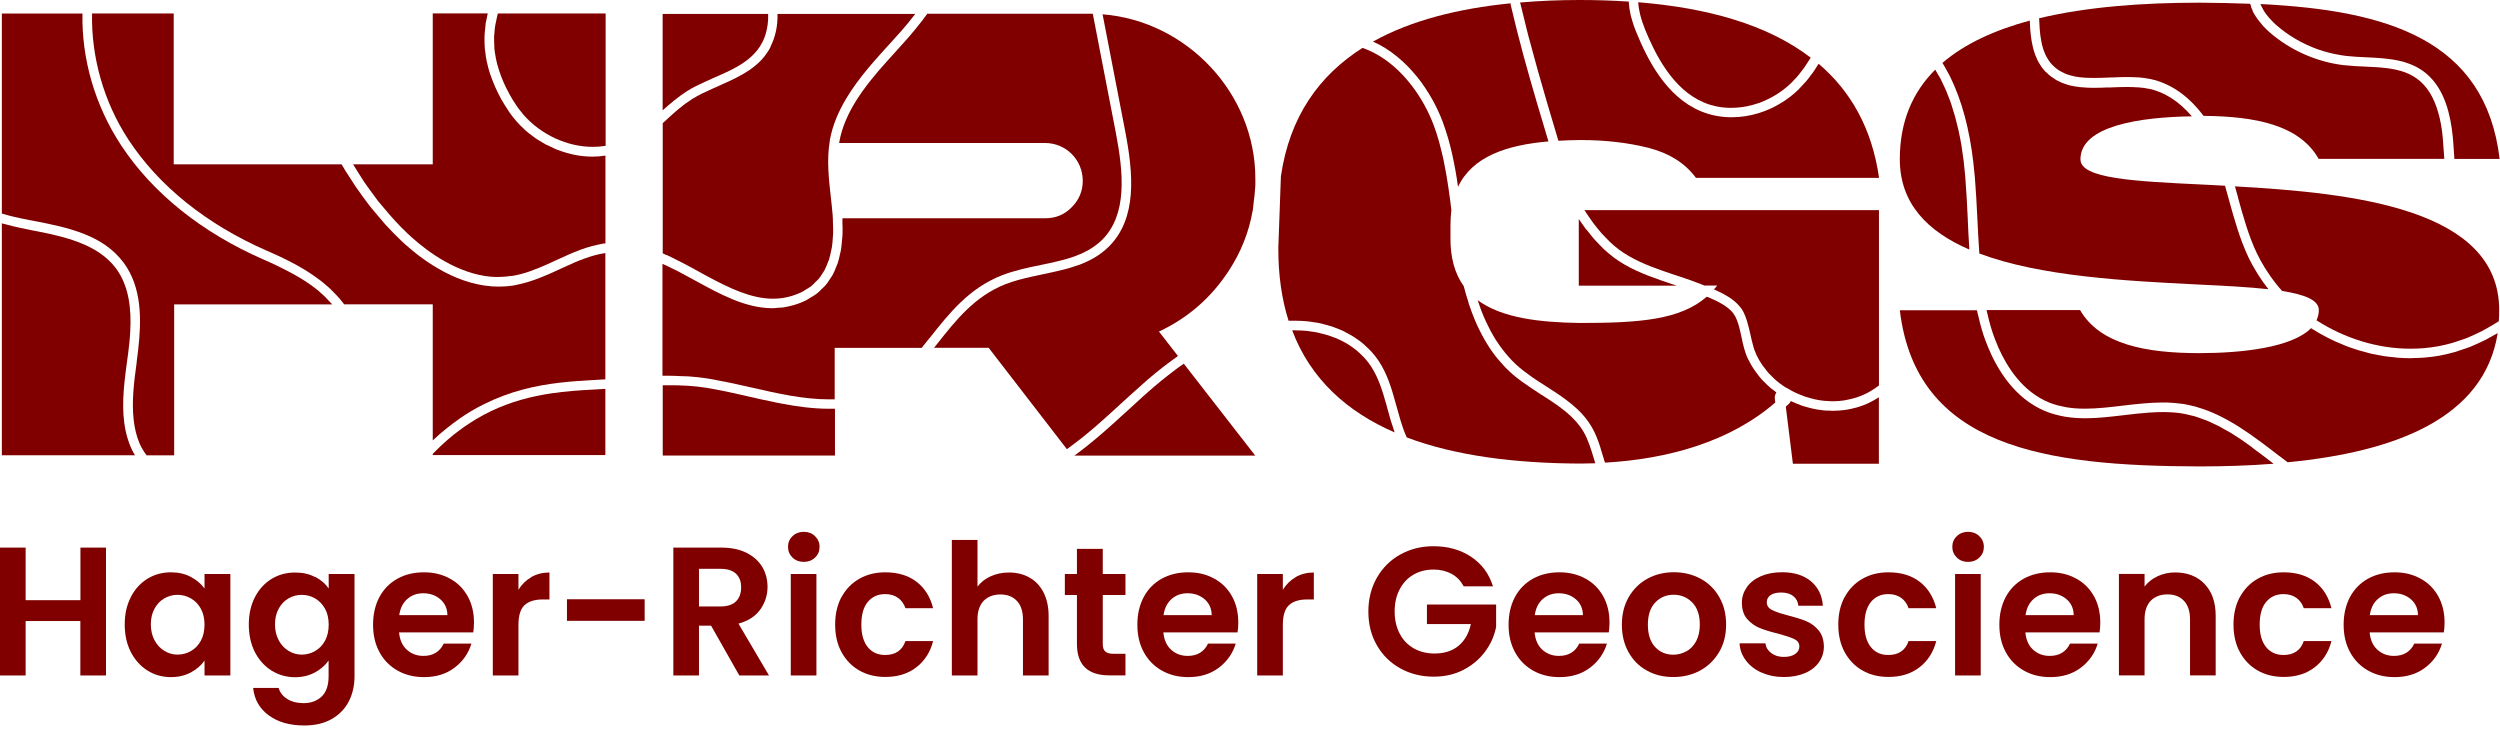
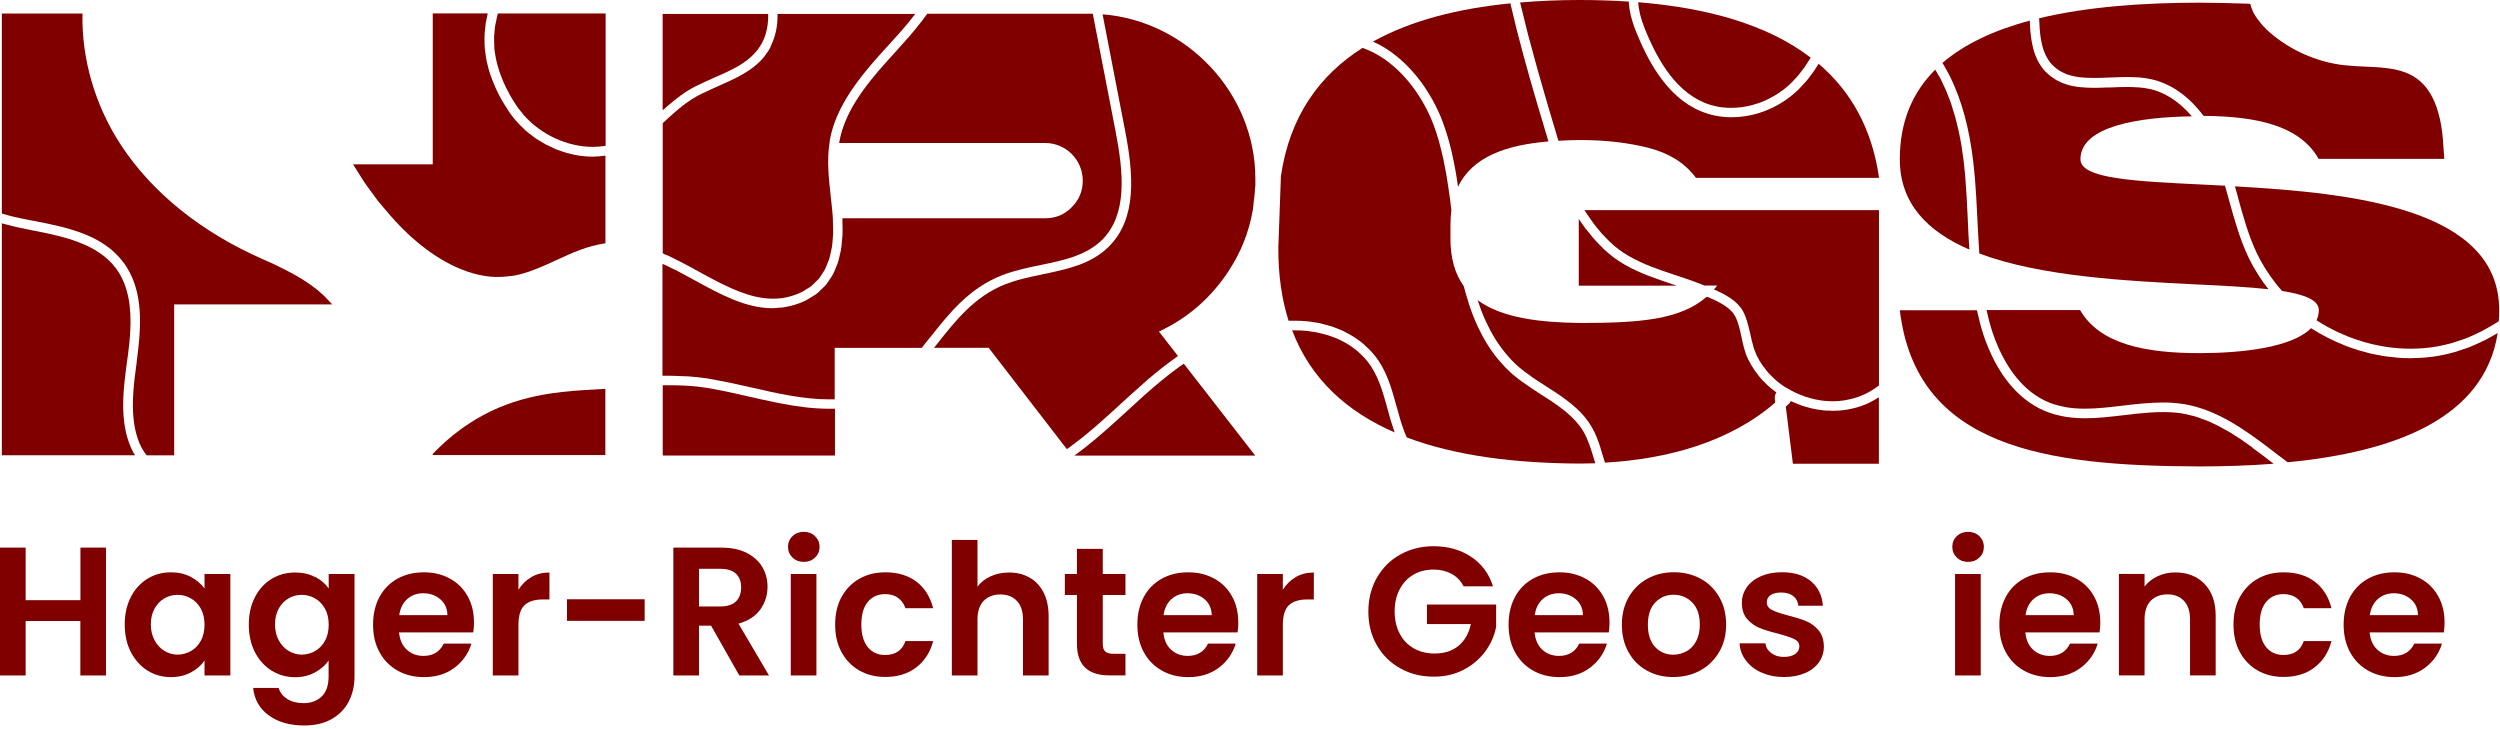
<svg xmlns="http://www.w3.org/2000/svg" width="271" height="79" viewBox="0 0 271 79" fill="none">
  <g clip-path="url(#clip0_732_23940)">
    <path d="M11.49 59.36V73.22H8.71V67.32H2.78V73.22H0V59.36H2.78V65.06H8.72V59.36H11.5H11.49Z" fill="#800000" />
    <path d="M14.18 64.72C14.62 63.86 15.23 63.2 15.99 62.73C16.75 62.27 17.6 62.04 18.54 62.04C19.36 62.04 20.08 62.21 20.69 62.54C21.31 62.87 21.8 63.29 22.17 63.79V62.22H24.97V73.22H22.17V71.61C21.81 72.13 21.32 72.55 20.69 72.89C20.06 73.23 19.34 73.4 18.52 73.4C17.59 73.4 16.75 73.16 15.99 72.69C15.23 72.21 14.63 71.54 14.18 70.68C13.74 69.81 13.52 68.82 13.52 67.69C13.52 66.56 13.74 65.59 14.18 64.73V64.72ZM21.77 65.98C21.5 65.5 21.15 65.13 20.7 64.87C20.25 64.61 19.77 64.48 19.25 64.48C18.73 64.48 18.26 64.61 17.82 64.86C17.38 65.11 17.03 65.48 16.76 65.96C16.49 66.44 16.35 67.02 16.35 67.68C16.35 68.34 16.49 68.92 16.76 69.42C17.03 69.92 17.39 70.3 17.83 70.56C18.27 70.83 18.75 70.96 19.25 70.96C19.75 70.96 20.25 70.83 20.7 70.57C21.15 70.31 21.51 69.94 21.77 69.46C22.03 68.98 22.17 68.4 22.17 67.72C22.17 67.04 22.04 66.47 21.77 65.98Z" fill="#800000" />
    <path d="M34.16 62.531C34.78 62.85 35.27 63.27 35.63 63.791V62.221H38.43V73.3C38.43 74.32 38.22 75.231 37.81 76.031C37.4 76.831 36.78 77.471 35.96 77.941C35.14 78.41 34.15 78.641 32.98 78.641C31.42 78.641 30.14 78.281 29.14 77.55C28.14 76.82 27.57 75.831 27.44 74.57H30.2C30.35 75.07 30.66 75.471 31.14 75.77C31.62 76.07 32.21 76.221 32.9 76.221C33.71 76.221 34.36 75.981 34.87 75.501C35.37 75.02 35.62 74.29 35.62 73.311V71.6C35.26 72.121 34.77 72.55 34.14 72.891C33.51 73.231 32.79 73.41 31.99 73.41C31.06 73.41 30.22 73.171 29.45 72.701C28.68 72.221 28.08 71.55 27.63 70.691C27.19 69.82 26.97 68.831 26.97 67.701C26.97 66.57 27.19 65.6 27.63 64.74C28.07 63.88 28.68 63.221 29.44 62.751C30.2 62.291 31.05 62.06 31.99 62.06C32.81 62.06 33.53 62.221 34.15 62.55L34.16 62.531ZM35.23 65.981C34.96 65.501 34.61 65.13 34.16 64.871C33.71 64.611 33.23 64.481 32.71 64.481C32.19 64.481 31.72 64.611 31.28 64.861C30.84 65.111 30.49 65.481 30.22 65.96C29.95 66.441 29.81 67.02 29.81 67.68C29.81 68.341 29.95 68.921 30.22 69.421C30.49 69.921 30.85 70.3 31.29 70.561C31.73 70.831 32.21 70.96 32.71 70.96C33.21 70.96 33.71 70.831 34.16 70.57C34.61 70.311 34.97 69.941 35.23 69.46C35.49 68.981 35.63 68.4 35.63 67.721C35.63 67.04 35.5 66.471 35.23 65.981Z" fill="#800000" />
    <path d="M51.3 68.55H43.26C43.33 69.34 43.6 69.97 44.09 70.42C44.58 70.87 45.18 71.1 45.9 71.1C46.93 71.1 47.67 70.66 48.1 69.77H51.1C50.78 70.83 50.17 71.7 49.27 72.38C48.37 73.06 47.27 73.4 45.96 73.4C44.9 73.4 43.95 73.17 43.11 72.7C42.27 72.23 41.61 71.57 41.14 70.7C40.67 69.84 40.44 68.85 40.44 67.72C40.44 66.59 40.67 65.58 41.13 64.72C41.59 63.86 42.24 63.2 43.08 62.73C43.91 62.27 44.87 62.04 45.96 62.04C47.05 62.04 47.94 62.27 48.77 62.72C49.6 63.17 50.24 63.81 50.7 64.64C51.16 65.47 51.38 66.42 51.38 67.49C51.38 67.89 51.35 68.24 51.3 68.56V68.55ZM48.5 66.68C48.49 65.97 48.23 65.39 47.73 64.96C47.23 64.53 46.61 64.31 45.88 64.31C45.19 64.31 44.61 64.52 44.14 64.94C43.67 65.36 43.38 65.94 43.28 66.68H48.5Z" fill="#800000" />
    <path d="M57.58 62.56C58.16 62.23 58.81 62.06 59.56 62.06V64.981H58.83C57.96 64.981 57.3 65.191 56.86 65.6C56.42 66.01 56.2 66.731 56.2 67.74V73.221H53.42V62.221H56.2V63.931C56.56 63.35 57.02 62.891 57.6 62.56H57.58Z" fill="#800000" />
    <path d="M69.88 64.96V67.3H61.46V64.96H69.88Z" fill="#800000" />
    <path d="M80.14 73.22L77.08 67.82H75.77V73.22H72.99V59.36H78.19C79.26 59.36 80.18 59.55 80.93 59.93C81.68 60.31 82.25 60.82 82.63 61.46C83.01 62.1 83.2 62.82 83.2 63.61C83.2 64.52 82.93 65.35 82.41 66.08C81.88 66.81 81.09 67.32 80.05 67.6L83.36 73.22H80.14ZM75.77 65.74H78.09C78.84 65.74 79.41 65.56 79.78 65.19C80.15 64.83 80.34 64.32 80.34 63.67C80.34 63.02 80.15 62.54 79.78 62.19C79.41 61.84 78.85 61.66 78.09 61.66H75.77V65.73V65.74Z" fill="#800000" />
    <path d="M85.91 60.44C85.59 60.13 85.42 59.74 85.42 59.28C85.42 58.82 85.58 58.43 85.91 58.12C86.23 57.81 86.64 57.65 87.13 57.65C87.62 57.65 88.03 57.81 88.35 58.12C88.67 58.43 88.84 58.82 88.84 59.28C88.84 59.74 88.68 60.13 88.35 60.44C88.03 60.75 87.62 60.91 87.13 60.91C86.64 60.91 86.23 60.75 85.91 60.44ZM88.5 62.22V73.22H85.72V62.22H88.5Z" fill="#800000" />
    <path d="M91.22 64.73C91.68 63.88 92.32 63.21 93.15 62.74C93.97 62.27 94.91 62.04 95.97 62.04C97.33 62.04 98.46 62.38 99.35 63.06C100.24 63.74 100.84 64.7 101.15 65.93H98.15C97.99 65.45 97.72 65.08 97.35 64.81C96.97 64.54 96.51 64.4 95.95 64.4C95.16 64.4 94.53 64.69 94.06 65.26C93.59 65.83 93.37 66.65 93.37 67.71C93.37 68.77 93.6 69.57 94.06 70.14C94.52 70.71 95.15 71 95.95 71C97.07 71 97.81 70.5 98.15 69.49H101.15C100.85 70.68 100.24 71.63 99.34 72.33C98.44 73.03 97.32 73.38 95.97 73.38C94.91 73.38 93.97 73.15 93.15 72.68C92.33 72.21 91.69 71.55 91.22 70.69C90.76 69.84 90.53 68.84 90.53 67.7C90.53 66.56 90.76 65.57 91.22 64.71V64.73Z" fill="#800000" />
    <path d="M111.6 62.61C112.25 62.97 112.75 63.51 113.12 64.22C113.48 64.93 113.67 65.78 113.67 66.77V73.22H110.89V67.15C110.89 66.28 110.67 65.6 110.23 65.14C109.79 64.67 109.2 64.44 108.44 64.44C107.68 64.44 107.07 64.68 106.62 65.14C106.18 65.61 105.96 66.28 105.96 67.15V73.22H103.18V58.53H105.96V63.59C106.32 63.11 106.79 62.74 107.39 62.47C107.99 62.2 108.65 62.06 109.38 62.06C110.21 62.06 110.95 62.24 111.6 62.61Z" fill="#800000" />
    <path d="M119.54 64.5V69.82C119.54 70.19 119.63 70.46 119.81 70.62C119.99 70.79 120.29 70.87 120.71 70.87H122V73.21H120.25C117.91 73.21 116.74 72.07 116.74 69.8V64.5H115.43V62.22H116.74V59.5H119.54V62.22H122V64.5H119.54Z" fill="#800000" />
    <path d="M134.15 68.55H126.11C126.18 69.34 126.45 69.97 126.94 70.42C127.43 70.87 128.03 71.1 128.75 71.1C129.78 71.1 130.52 70.66 130.95 69.77H133.95C133.63 70.83 133.02 71.7 132.12 72.38C131.22 73.06 130.12 73.4 128.81 73.4C127.75 73.4 126.8 73.17 125.96 72.7C125.12 72.23 124.46 71.57 123.99 70.7C123.52 69.84 123.29 68.85 123.29 67.72C123.29 66.59 123.52 65.58 123.98 64.72C124.44 63.86 125.09 63.2 125.93 62.73C126.76 62.27 127.72 62.04 128.81 62.04C129.9 62.04 130.79 62.27 131.62 62.72C132.45 63.17 133.09 63.81 133.55 64.64C134.01 65.47 134.23 66.42 134.23 67.49C134.23 67.89 134.2 68.24 134.15 68.56V68.55ZM131.35 66.68C131.34 65.97 131.08 65.39 130.58 64.96C130.08 64.53 129.46 64.31 128.73 64.31C128.04 64.31 127.46 64.52 126.99 64.94C126.52 65.36 126.23 65.94 126.13 66.68H131.35Z" fill="#800000" />
    <path d="M140.44 62.56C141.02 62.23 141.67 62.06 142.42 62.06V64.981H141.69C140.82 64.981 140.16 65.191 139.72 65.6C139.28 66.01 139.06 66.731 139.06 67.74V73.221H136.28V62.221H139.06V63.931C139.42 63.35 139.88 62.891 140.46 62.56H140.44Z" fill="#800000" />
    <path d="M158.65 63.53C158.33 62.95 157.9 62.5 157.34 62.2C156.78 61.9 156.14 61.74 155.39 61.74C154.57 61.74 153.84 61.93 153.21 62.3C152.57 62.67 152.08 63.2 151.72 63.89C151.36 64.58 151.18 65.37 151.18 66.27C151.18 67.17 151.36 68 151.73 68.69C152.09 69.38 152.6 69.91 153.25 70.28C153.9 70.65 154.65 70.84 155.51 70.84C156.57 70.84 157.44 70.56 158.11 70C158.78 69.44 159.23 68.65 159.44 67.65H154.68V65.53H162.18V67.95C161.99 68.92 161.6 69.81 160.99 70.63C160.38 71.45 159.6 72.11 158.64 72.61C157.68 73.11 156.61 73.35 155.41 73.35C154.07 73.35 152.87 73.05 151.79 72.45C150.71 71.85 149.86 71.01 149.25 69.94C148.63 68.87 148.33 67.65 148.33 66.29C148.33 64.93 148.64 63.71 149.25 62.63C149.87 61.55 150.71 60.71 151.79 60.11C152.87 59.51 154.07 59.21 155.39 59.21C156.95 59.21 158.31 59.59 159.46 60.35C160.61 61.11 161.41 62.18 161.84 63.56H158.64L158.65 63.53Z" fill="#800000" />
    <path d="M174.39 68.55H166.35C166.42 69.34 166.69 69.97 167.18 70.42C167.67 70.87 168.27 71.1 168.99 71.1C170.02 71.1 170.76 70.66 171.19 69.77H174.19C173.87 70.83 173.26 71.7 172.36 72.38C171.46 73.06 170.36 73.4 169.05 73.4C167.99 73.4 167.04 73.17 166.2 72.7C165.36 72.23 164.7 71.57 164.23 70.7C163.76 69.84 163.53 68.85 163.53 67.72C163.53 66.59 163.76 65.58 164.22 64.72C164.68 63.86 165.33 63.2 166.17 62.73C167 62.27 167.96 62.04 169.05 62.04C170.14 62.04 171.03 62.27 171.86 62.72C172.69 63.17 173.33 63.81 173.79 64.64C174.25 65.47 174.47 66.42 174.47 67.49C174.47 67.89 174.44 68.24 174.39 68.56V68.55ZM171.59 66.68C171.58 65.97 171.32 65.39 170.82 64.96C170.32 64.53 169.7 64.31 168.97 64.31C168.28 64.31 167.7 64.52 167.23 64.94C166.76 65.36 166.47 65.94 166.37 66.68H171.59Z" fill="#800000" />
    <path d="M178.52 72.69C177.67 72.22 177.01 71.56 176.53 70.69C176.05 69.83 175.81 68.84 175.81 67.71C175.81 66.58 176.06 65.59 176.55 64.73C177.05 63.87 177.72 63.2 178.58 62.73C179.44 62.26 180.4 62.03 181.46 62.03C182.52 62.03 183.48 62.27 184.34 62.73C185.2 63.2 185.88 63.86 186.37 64.73C186.87 65.59 187.11 66.58 187.11 67.71C187.11 68.84 186.86 69.83 186.35 70.69C185.84 71.55 185.15 72.22 184.29 72.69C183.42 73.16 182.45 73.39 181.38 73.39C180.31 73.39 179.37 73.16 178.52 72.69ZM182.8 70.61C183.24 70.37 183.6 70 183.86 69.51C184.12 69.02 184.26 68.42 184.26 67.72C184.26 66.67 183.99 65.87 183.44 65.31C182.89 64.75 182.22 64.47 181.42 64.47C180.62 64.47 179.96 64.75 179.43 65.31C178.89 65.87 178.63 66.68 178.63 67.72C178.63 68.76 178.89 69.57 179.41 70.13C179.93 70.69 180.59 70.97 181.38 70.97C181.88 70.97 182.36 70.85 182.8 70.6V70.61Z" fill="#800000" />
    <path d="M190.95 72.91C190.24 72.59 189.67 72.15 189.25 71.59C188.83 71.03 188.6 70.42 188.57 69.74H191.37C191.42 70.16 191.63 70.51 192 70.79C192.36 71.07 192.82 71.21 193.36 71.21C193.9 71.21 194.3 71.1 194.6 70.89C194.9 70.68 195.05 70.41 195.05 70.08C195.05 69.72 194.87 69.45 194.5 69.28C194.14 69.1 193.56 68.91 192.76 68.69C191.94 68.49 191.27 68.29 190.74 68.07C190.22 67.86 189.77 67.53 189.39 67.1C189.01 66.67 188.82 66.07 188.82 65.33C188.82 64.72 189 64.17 189.35 63.66C189.7 63.16 190.2 62.76 190.86 62.47C191.52 62.18 192.29 62.03 193.17 62.03C194.48 62.03 195.53 62.36 196.31 63.01C197.09 63.67 197.52 64.55 197.6 65.66H194.94C194.9 65.22 194.72 64.88 194.39 64.62C194.07 64.36 193.63 64.23 193.09 64.23C192.59 64.23 192.2 64.32 191.93 64.51C191.66 64.7 191.52 64.95 191.52 65.28C191.52 65.65 191.71 65.93 192.08 66.12C192.45 66.31 193.03 66.51 193.81 66.71C194.6 66.91 195.26 67.11 195.78 67.33C196.3 67.54 196.74 67.87 197.12 68.31C197.5 68.75 197.69 69.34 197.71 70.07C197.71 70.71 197.53 71.27 197.18 71.78C196.83 72.28 196.33 72.68 195.67 72.96C195.01 73.24 194.25 73.39 193.38 73.39C192.51 73.39 191.67 73.23 190.96 72.9L190.95 72.91Z" fill="#800000" />
-     <path d="M199.96 64.73C200.42 63.88 201.06 63.21 201.89 62.74C202.71 62.27 203.65 62.04 204.71 62.04C206.07 62.04 207.2 62.38 208.09 63.06C208.98 63.74 209.58 64.7 209.89 65.93H206.89C206.73 65.45 206.46 65.08 206.09 64.81C205.71 64.54 205.25 64.4 204.69 64.4C203.9 64.4 203.27 64.69 202.8 65.26C202.34 65.84 202.11 66.65 202.11 67.71C202.11 68.77 202.34 69.57 202.8 70.14C203.26 70.72 203.89 71 204.69 71C205.81 71 206.55 70.5 206.89 69.49H209.89C209.59 70.68 208.98 71.63 208.08 72.33C207.18 73.03 206.06 73.38 204.71 73.38C203.65 73.38 202.71 73.15 201.89 72.68C201.07 72.21 200.43 71.55 199.96 70.69C199.5 69.84 199.27 68.84 199.27 67.7C199.27 66.56 199.5 65.57 199.96 64.71V64.73Z" fill="#800000" />
    <path d="M212.12 60.44C211.8 60.13 211.63 59.74 211.63 59.28C211.63 58.82 211.79 58.43 212.12 58.12C212.44 57.81 212.85 57.65 213.34 57.65C213.83 57.65 214.24 57.81 214.56 58.12C214.88 58.43 215.05 58.82 215.05 59.28C215.05 59.74 214.89 60.13 214.56 60.44C214.24 60.75 213.83 60.91 213.34 60.91C212.85 60.91 212.44 60.75 212.12 60.44ZM214.71 62.22V73.22H211.93V62.22H214.71Z" fill="#800000" />
    <path d="M227.59 68.55H219.55C219.62 69.34 219.89 69.97 220.38 70.42C220.87 70.87 221.47 71.1 222.19 71.1C223.22 71.1 223.96 70.66 224.39 69.77H227.39C227.07 70.83 226.46 71.7 225.56 72.38C224.66 73.06 223.56 73.4 222.25 73.4C221.19 73.4 220.24 73.17 219.4 72.7C218.56 72.23 217.9 71.57 217.43 70.7C216.96 69.84 216.73 68.85 216.73 67.72C216.73 66.59 216.96 65.58 217.42 64.72C217.88 63.86 218.53 63.2 219.37 62.73C220.2 62.27 221.16 62.04 222.25 62.04C223.34 62.04 224.23 62.27 225.06 62.72C225.89 63.17 226.53 63.81 226.99 64.64C227.45 65.47 227.67 66.42 227.67 67.49C227.67 67.89 227.64 68.24 227.59 68.56V68.55ZM224.79 66.68C224.78 65.97 224.52 65.39 224.02 64.96C223.52 64.53 222.9 64.31 222.17 64.31C221.48 64.31 220.9 64.52 220.43 64.94C219.96 65.36 219.67 65.94 219.57 66.68H224.79Z" fill="#800000" />
    <path d="M238.97 63.301C239.78 64.131 240.18 65.281 240.18 66.761V73.211H237.4V67.141C237.4 66.271 237.18 65.591 236.74 65.131C236.3 64.661 235.71 64.431 234.95 64.431C234.19 64.431 233.58 64.671 233.13 65.131C232.69 65.601 232.47 66.271 232.47 67.141V73.211H229.69V62.211H232.47V63.581C232.84 63.101 233.31 62.731 233.89 62.461C234.47 62.191 235.1 62.051 235.79 62.051C237.1 62.051 238.16 62.461 238.97 63.291V63.301Z" fill="#800000" />
    <path d="M242.8 64.73C243.26 63.88 243.9 63.21 244.73 62.74C245.55 62.27 246.49 62.04 247.55 62.04C248.91 62.04 250.04 62.38 250.93 63.06C251.82 63.74 252.42 64.7 252.73 65.93H249.73C249.57 65.45 249.3 65.08 248.93 64.81C248.55 64.54 248.09 64.4 247.53 64.4C246.74 64.4 246.11 64.69 245.64 65.26C245.17 65.83 244.95 66.65 244.95 67.71C244.95 68.77 245.18 69.57 245.64 70.14C246.1 70.71 246.73 71 247.53 71C248.65 71 249.39 70.5 249.73 69.49H252.73C252.43 70.68 251.82 71.63 250.92 72.33C250.02 73.03 248.9 73.38 247.55 73.38C246.49 73.38 245.55 73.15 244.73 72.68C243.91 72.21 243.27 71.55 242.8 70.69C242.34 69.84 242.11 68.84 242.11 67.7C242.11 66.56 242.34 65.57 242.8 64.71V64.73Z" fill="#800000" />
    <path d="M264.91 68.55H256.87C256.94 69.34 257.21 69.97 257.7 70.42C258.19 70.87 258.79 71.1 259.51 71.1C260.54 71.1 261.28 70.66 261.71 69.77H264.71C264.39 70.83 263.78 71.7 262.88 72.38C261.98 73.06 260.88 73.4 259.57 73.4C258.51 73.4 257.56 73.17 256.72 72.7C255.88 72.23 255.22 71.57 254.75 70.7C254.28 69.84 254.05 68.85 254.05 67.72C254.05 66.59 254.28 65.58 254.74 64.72C255.2 63.86 255.85 63.2 256.69 62.73C257.52 62.27 258.48 62.04 259.57 62.04C260.66 62.04 261.55 62.27 262.38 62.72C263.21 63.17 263.85 63.81 264.31 64.64C264.77 65.47 264.99 66.42 264.99 67.49C264.99 67.89 264.96 68.24 264.91 68.56V68.55ZM262.11 66.68C262.1 65.97 261.84 65.39 261.34 64.96C260.84 64.53 260.22 64.31 259.49 64.31C258.8 64.31 258.22 64.52 257.75 64.94C257.28 65.36 256.99 65.94 256.89 66.68H262.11Z" fill="#800000" />
-     <path d="M36.8 32.33C36.8 32.33 36.85 32.4 36.87 32.44C37.02 32.62 37.17 32.8 37.31 32.99H46.91V47.74C47.41 47.26 47.94 46.81 48.48 46.38C48.51 46.36 48.53 46.34 48.56 46.32C48.91 46.04 49.27 45.77 49.64 45.51C49.71 45.46 49.78 45.41 49.84 45.36C50.25 45.08 50.67 44.8 51.1 44.55C51.56 44.27 52.03 44.03 52.49 43.8C55.23 42.43 58.01 41.79 60.71 41.48C61.86 41.35 63 41.27 64.12 41.21C64.62 41.19 65.12 41.16 65.62 41.12V27.43C64.08 27.66 62.6 28.29 61.17 28.95C61.03 29.01 60.9 29.07 60.76 29.14C60.44 29.29 60.12 29.43 59.8 29.58C58.59 30.12 57.34 30.61 56.02 30.87C55.88 30.9 55.74 30.94 55.6 30.96C55.51 30.97 55.42 30.98 55.33 30.99C55.17 31.01 55.01 31.03 54.84 31.04C54.58 31.06 54.33 31.07 54.08 31.07C49.8 31.07 46.05 28.4 43.9 26.47C43.81 26.39 43.73 26.31 43.64 26.23C43.6 26.19 43.55 26.14 43.5 26.1C42.91 25.54 42.33 24.94 41.76 24.32C41.5 24.03 41.26 23.73 41.01 23.44C40.72 23.09 40.42 22.75 40.13 22.39C39.85 22.04 39.6 21.68 39.33 21.32C39.09 20.98 38.84 20.65 38.6 20.3C38.35 19.93 38.11 19.54 37.86 19.16C37.69 18.89 37.51 18.63 37.34 18.35C37.32 18.32 37.32 18.29 37.3 18.26C37.21 18.11 37.11 17.97 37.02 17.81H18.83V1.46H9.98C9.88 6.12 11.21 11 13.93 15.15C17.23 20.18 22.42 24.34 28.95 27.19C28.95 27.19 28.95 27.19 28.96 27.19C29.39 27.38 29.82 27.57 30.25 27.77C30.3 27.79 30.35 27.82 30.4 27.84C30.77 28.02 31.14 28.2 31.51 28.39C31.55 28.41 31.59 28.43 31.64 28.46C31.98 28.64 32.32 28.82 32.65 29.02C32.71 29.05 32.76 29.09 32.82 29.12C33.11 29.29 33.4 29.47 33.68 29.66C33.76 29.71 33.84 29.76 33.92 29.82C34.16 29.98 34.39 30.16 34.63 30.33C34.73 30.4 34.83 30.48 34.92 30.55C35.13 30.72 35.33 30.89 35.53 31.07C35.63 31.16 35.72 31.24 35.82 31.33C36.01 31.51 36.19 31.7 36.37 31.89C36.46 31.98 36.55 32.08 36.63 32.17C36.68 32.23 36.74 32.28 36.78 32.34L36.8 32.33Z" fill="#800000" />
    <path d="M14.6 49.3C14.43 49.02 14.28 48.73 14.16 48.44C13.22 46.19 13.25 43.78 13.5 41.37C13.58 40.61 13.68 39.86 13.78 39.11L13.82 38.82L13.89 38.33C13.99 37.53 14.08 36.71 14.12 35.89C14.25 33.45 13.98 30.99 12.57 29.09C12.56 29.08 12.55 29.07 12.54 29.05C10.52 26.38 6.78 25.6 3.4 24.95C3.31 24.93 3.21 24.91 3.12 24.89L2.82 24.83C2.37 24.74 1.89 24.64 1.4 24.52C1.22 24.48 1.06 24.43 0.89 24.39C0.66 24.33 0.43 24.28 0.2 24.21V49.35H14.64C14.64 49.35 14.62 49.31 14.61 49.29L14.6 49.3Z" fill="#800000" />
    <path d="M35.9 32.88C35.85 32.82 35.8 32.77 35.75 32.72C35.57 32.52 35.39 32.33 35.2 32.14C35.17 32.11 35.14 32.08 35.11 32.05C34.88 31.84 34.65 31.63 34.4 31.42C34.4 31.42 34.4 31.42 34.39 31.42C33.29 30.53 31.9 29.7 30.11 28.84C30.07 28.82 30.03 28.8 29.99 28.78C29.54 28.57 29.08 28.35 28.58 28.14C21.87 25.21 16.52 20.92 13.11 15.72C10.24 11.34 8.84 6.29 8.94 1.47H0.2V23.15C0.68 23.29 1.15 23.42 1.61 23.53C1.62 23.53 1.63 23.53 1.65 23.53C2.12 23.64 2.58 23.74 3.02 23.82L3.32 23.88C3.46 23.91 3.61 23.94 3.75 23.96C7.42 24.67 11.14 25.48 13.36 28.42C13.37 28.44 13.39 28.45 13.4 28.47C15.39 31.15 15.35 34.69 14.98 37.89C14.96 38.08 14.94 38.27 14.91 38.46L14.82 39.18V39.25C14.53 41.38 14.25 43.55 14.5 45.6C14.6 46.44 14.79 47.26 15.12 48.05C15.22 48.29 15.35 48.53 15.5 48.78C15.62 48.98 15.75 49.18 15.9 49.36H18.88V33H36.01C36.01 33 35.95 32.92 35.92 32.88H35.9Z" fill="#800000" />
    <path d="M53.58 5.17C53.61 5.53 53.67 5.88 53.74 6.24C53.75 6.3 53.76 6.35 53.77 6.41C53.85 6.8 53.95 7.18 54.08 7.57C54.09 7.6 54.1 7.64 54.11 7.67C54.24 8.06 54.39 8.45 54.55 8.83C54.57 8.87 54.58 8.91 54.6 8.95C54.76 9.32 54.95 9.69 55.15 10.06C55.18 10.12 55.21 10.18 55.24 10.24C55.47 10.65 55.72 11.06 56 11.47C56.01 11.49 56.02 11.5 56.03 11.52C56.2 11.77 56.4 12.01 56.6 12.25C56.66 12.32 56.71 12.41 56.78 12.48C58.66 14.6 61.48 15.92 64.27 15.92C64.67 15.92 65.08 15.89 65.48 15.83C65.53 15.83 65.59 15.82 65.65 15.81V1.46H53.97C53.9 1.7 53.85 1.95 53.8 2.2C53.76 2.39 53.71 2.58 53.68 2.77C53.64 3.01 53.62 3.26 53.6 3.51C53.59 3.66 53.57 3.81 53.56 3.96C53.56 4.26 53.56 4.57 53.58 4.88C53.58 4.98 53.58 5.08 53.59 5.17H53.58Z" fill="#800000" />
    <path d="M52.63 2.62C52.67 2.39 52.72 2.17 52.77 1.94C52.81 1.78 52.83 1.61 52.87 1.45H46.91V17.81H38.27C38.49 18.17 38.71 18.53 38.94 18.88C39.12 19.16 39.3 19.45 39.48 19.73C39.74 20.11 40.01 20.47 40.28 20.84C40.51 21.15 40.72 21.46 40.96 21.77C41.17 22.03 41.38 22.27 41.6 22.53C42.42 23.52 43.29 24.48 44.23 25.36C44.35 25.47 44.47 25.59 44.6 25.7C46.42 27.34 49.6 29.67 53.23 30C53.25 30 53.28 30 53.3 30C53.49 30.02 53.68 30.02 53.87 30.02C53.94 30.02 54.02 30.02 54.09 30.02C54.51 30.02 54.93 29.98 55.36 29.92C55.39 29.92 55.43 29.92 55.46 29.92C56.79 29.72 58.08 29.2 59.34 28.64C59.67 28.49 60 28.34 60.33 28.19C60.37 28.17 60.41 28.15 60.46 28.13C61.26 27.76 62.07 27.39 62.9 27.08C62.9 27.08 62.9 27.08 62.91 27.08C63.34 26.92 63.77 26.78 64.22 26.66C64.27 26.65 64.33 26.64 64.38 26.63C64.74 26.54 65.1 26.45 65.47 26.39C65.51 26.39 65.54 26.39 65.58 26.39C65.6 26.39 65.61 26.39 65.63 26.39V16.87C65.63 16.87 65.61 16.87 65.6 16.87C65.15 16.94 64.69 16.98 64.23 16.98C62.98 16.98 61.73 16.73 60.55 16.28C60.51 16.26 60.46 16.25 60.42 16.24C60.17 16.14 59.92 16.02 59.68 15.9C59.51 15.82 59.34 15.75 59.18 15.67C59.04 15.6 58.91 15.51 58.77 15.43C58.51 15.28 58.26 15.13 58.01 14.96C57.95 14.92 57.89 14.86 57.83 14.82C57.53 14.6 57.23 14.38 56.95 14.13C56.89 14.08 56.84 14.01 56.78 13.96C56.51 13.71 56.25 13.46 56.01 13.18C55.71 12.84 55.43 12.49 55.18 12.12C55.12 12.03 55.08 11.95 55.02 11.86C54.78 11.5 54.55 11.13 54.34 10.76C54.12 10.37 53.93 9.97 53.75 9.58C53.72 9.52 53.69 9.47 53.67 9.41C53.48 8.97 53.31 8.54 53.16 8.1C53.16 8.09 53.15 8.07 53.14 8.06C53 7.64 52.89 7.23 52.8 6.81C52.8 6.77 52.78 6.74 52.77 6.7C52.69 6.33 52.64 5.96 52.6 5.6C52.59 5.51 52.57 5.43 52.56 5.34C52.53 5.03 52.53 4.72 52.52 4.41C52.52 4.27 52.51 4.13 52.52 3.98C52.52 3.72 52.56 3.46 52.58 3.2C52.6 3.01 52.61 2.82 52.64 2.63L52.63 2.62Z" fill="#800000" />
    <path d="M65.63 42.15C65.15 42.18 64.66 42.21 64.17 42.24C62.73 42.31 61.25 42.42 59.76 42.64C57.58 42.97 55.38 43.53 53.2 44.58C52.68 44.83 52.15 45.11 51.63 45.42C51.22 45.67 50.82 45.93 50.42 46.2C50.35 46.25 50.29 46.3 50.22 46.34C49.87 46.59 49.52 46.85 49.18 47.12C49.16 47.14 49.14 47.15 49.12 47.17C48.34 47.8 47.61 48.48 46.91 49.2V49.33H65.62V42.13L65.63 42.15Z" fill="#800000" />
    <path d="M128.33 39.42C128.03 39.62 127.74 39.83 127.46 40.04C127.38 40.1 127.29 40.17 127.21 40.23C127.02 40.37 126.83 40.52 126.65 40.66C126.52 40.76 126.39 40.87 126.25 40.98C126.12 41.08 125.99 41.19 125.86 41.29C125.62 41.49 125.38 41.69 125.13 41.9C125.11 41.91 125.1 41.93 125.08 41.94C124.29 42.61 123.52 43.32 122.76 44.02C122.56 44.2 122.35 44.39 122.16 44.57C122 44.71 121.83 44.87 121.67 45.01C120.44 46.14 119.18 47.27 117.85 48.33C117.79 48.38 117.73 48.42 117.67 48.47C117.27 48.78 116.87 49.1 116.46 49.39H136.07L128.32 39.42H128.33Z" fill="#800000" />
    <path d="M83.54 5.07C83.37 5.41 83.16 5.72 82.94 6.01C82.92 6.03 82.92 6.05 82.9 6.07C82.23 6.92 81.38 7.55 80.47 8.07C79.64 8.55 78.76 8.93 77.89 9.32C77.67 9.42 77.44 9.52 77.22 9.62C76.46 9.96 75.7 10.31 75.02 10.74C74.77 10.9 74.53 11.07 74.29 11.24C74.2 11.31 74.12 11.37 74.03 11.44C73.88 11.55 73.73 11.67 73.59 11.79C73.48 11.88 73.38 11.97 73.28 12.05C73.16 12.15 73.05 12.25 72.94 12.35C72.8 12.47 72.66 12.6 72.53 12.72C72.38 12.85 72.23 12.99 72.09 13.12C72.01 13.2 71.92 13.27 71.84 13.35V27.46C71.96 27.51 72.08 27.58 72.2 27.63C72.22 27.63 72.24 27.63 72.26 27.64C72.64 27.81 73.01 28 73.38 28.19C73.57 28.29 73.77 28.37 73.96 28.48C74.58 28.8 75.19 29.13 75.78 29.46C75.87 29.51 75.96 29.56 76.05 29.61C76.29 29.74 76.53 29.87 76.77 30C79.08 31.24 81.45 32.38 83.79 32.38C84.13 32.38 84.47 32.36 84.8 32.31C85.13 32.26 85.47 32.19 85.8 32.09C86.22 31.96 86.61 31.81 86.97 31.63C87.11 31.56 87.23 31.46 87.37 31.38C87.57 31.26 87.78 31.14 87.96 31C88.12 30.87 88.25 30.72 88.39 30.58C88.52 30.45 88.65 30.34 88.77 30.2C88.92 30.02 89.04 29.81 89.17 29.61C89.25 29.48 89.34 29.37 89.41 29.23C89.53 28.99 89.63 28.73 89.73 28.47C89.78 28.34 89.84 28.23 89.88 28.09C89.97 27.8 90.03 27.49 90.1 27.17C90.13 27.04 90.16 26.91 90.18 26.78C90.23 26.45 90.26 26.09 90.28 25.73C90.28 25.58 90.31 25.44 90.31 25.29C90.32 24.92 90.31 24.53 90.29 24.14C90.28 23.87 90.29 23.61 90.26 23.32C90.21 22.67 90.13 22.01 90.06 21.36C89.84 19.39 89.61 17.35 89.94 15.34C89.94 15.34 89.94 15.33 89.94 15.32C89.94 15.29 89.94 15.25 89.95 15.22C89.95 15.22 89.95 15.22 89.95 15.21C90.24 13.59 90.89 12.09 91.73 10.68C92.41 9.55 93.21 8.47 94.06 7.45C94.49 6.94 94.92 6.43 95.37 5.94C95.43 5.88 95.49 5.81 95.54 5.75C95.72 5.55 95.91 5.35 96.09 5.14L96.13 5.1C96.59 4.59 97.05 4.08 97.51 3.57C97.6 3.47 97.68 3.38 97.77 3.28C98.22 2.76 98.66 2.23 99.08 1.68C99.12 1.62 99.17 1.57 99.21 1.51H84.28C84.32 2.8 84.05 4.03 83.51 5.08L83.54 5.07Z" fill="#800000" />
    <path d="M100.8 36.61C102.88 33.97 105.04 31.25 108.59 29.85C109.95 29.32 111.42 29.01 112.84 28.72C113.47 28.59 114.1 28.46 114.7 28.31C114.78 28.29 114.86 28.27 114.94 28.25C115.46 28.12 115.97 27.98 116.46 27.8C116.67 27.72 116.88 27.64 117.08 27.55C117.15 27.52 117.22 27.5 117.28 27.47C117.43 27.4 117.58 27.32 117.73 27.24C117.84 27.18 117.96 27.13 118.06 27.07C118.1 27.05 118.14 27.02 118.18 26.99C118.64 26.71 119.07 26.39 119.46 26.01C122.22 23.26 121.8 18.76 120.94 14.3L119.26 5.63L118.46 1.49C118.32 1.49 118.18 1.49 118.03 1.49C118.01 1.49 117.99 1.49 117.97 1.49H100.52C100.38 1.68 100.23 1.87 100.09 2.06C100.08 2.08 100.07 2.1 100.06 2.12C100.02 2.18 99.97 2.23 99.92 2.29C99.49 2.85 99.04 3.39 98.58 3.93C98.48 4.04 98.39 4.15 98.29 4.26C97.83 4.78 97.37 5.29 96.91 5.8C96.74 5.98 96.58 6.17 96.41 6.35L96.15 6.64C94.93 7.99 93.74 9.42 92.79 10.94C91.92 12.34 91.26 13.81 90.98 15.39C90.98 15.43 90.98 15.46 90.97 15.5H113.27C115.55 15.5 117.37 17.32 117.37 19.6C117.37 20.7 116.98 21.66 116.16 22.48C115.34 23.3 114.42 23.66 113.27 23.66H91.32C91.33 23.84 91.32 24 91.32 24.17C91.33 24.58 91.35 24.98 91.33 25.37C91.33 25.57 91.3 25.76 91.28 25.96C91.25 26.33 91.22 26.7 91.17 27.04C91.14 27.23 91.09 27.39 91.05 27.57C90.98 27.89 90.91 28.22 90.81 28.52C90.75 28.69 90.67 28.85 90.61 29.01C90.5 29.28 90.4 29.56 90.26 29.8C90.17 29.97 90.05 30.11 89.95 30.27C89.81 30.48 89.68 30.71 89.51 30.9C89.37 31.06 89.21 31.2 89.05 31.35C88.89 31.51 88.74 31.68 88.56 31.81C88.35 31.98 88.1 32.11 87.87 32.25C87.72 32.34 87.58 32.45 87.42 32.53C87.01 32.74 86.56 32.92 86.08 33.06C85.7 33.17 85.31 33.26 84.92 33.32C84.74 33.35 84.55 33.35 84.37 33.36C84.16 33.38 83.96 33.41 83.75 33.41C80.83 33.41 78.12 31.93 75.26 30.36C74.68 30.04 74.08 29.72 73.48 29.4C73.3 29.3 73.11 29.22 72.93 29.13C72.56 28.94 72.19 28.77 71.81 28.6V40.73C72.07 40.73 72.34 40.73 72.6 40.73C73 40.73 73.37 40.76 73.75 40.77C74.05 40.78 74.34 40.78 74.64 40.8C75.33 40.85 76 40.92 76.65 41.02C76.65 41.02 76.65 41.02 76.66 41.02C77.14 41.09 77.61 41.2 78.09 41.29C78.42 41.35 78.75 41.41 79.08 41.48C79.49 41.57 79.9 41.66 80.31 41.75C80.7 41.84 81.09 41.92 81.48 42.01C84.23 42.64 87.06 43.29 89.89 43.29C90.08 43.29 90.27 43.29 90.45 43.29C90.46 43.29 90.47 43.29 90.48 43.29V37.71H99.91C100.2 37.35 100.49 36.99 100.77 36.63L100.8 36.61Z" fill="#800000" />
    <path d="M136.08 19.38C136.09 10.09 128.63 2.27 119.52 1.55L121.95 14.11C122.87 18.85 123.29 23.66 120.19 26.74C119.23 27.69 118.09 28.31 116.87 28.75C116.86 28.75 116.84 28.75 116.83 28.76C115.62 29.19 114.32 29.46 113.05 29.73C112.76 29.79 112.47 29.85 112.17 29.92C112.09 29.94 112.01 29.95 111.93 29.97C110.91 30.19 109.9 30.45 108.96 30.82C105.66 32.12 103.6 34.73 101.6 37.26C101.48 37.41 101.37 37.56 101.25 37.7H107.17L115.65 48.69C116.07 48.39 116.49 48.07 116.9 47.75C117 47.67 117.11 47.6 117.21 47.52C117.65 47.17 118.07 46.81 118.5 46.45C118.55 46.41 118.6 46.36 118.66 46.32C119.11 45.93 119.56 45.53 120 45.13C120.02 45.11 120.05 45.09 120.07 45.07C120.48 44.7 120.88 44.33 121.29 43.96C121.35 43.91 121.4 43.86 121.46 43.8C122.15 43.17 122.86 42.52 123.58 41.89C123.86 41.64 124.13 41.39 124.41 41.15C124.66 40.93 124.93 40.7 125.22 40.47C125.34 40.37 125.45 40.28 125.57 40.19C125.72 40.07 125.87 39.95 126.02 39.83C126.19 39.7 126.35 39.57 126.52 39.45C126.63 39.37 126.74 39.29 126.85 39.2C127.08 39.03 127.31 38.87 127.53 38.71C127.59 38.67 127.64 38.63 127.69 38.59L125.63 35.94C128.76 34.48 131.29 32.27 133.18 29.38C134.51 27.36 135.38 25.18 135.79 22.83C135.79 23.1 135.97 21.13 135.97 21.4L136.08 20.11" fill="#800000" />
    <path d="M71.83 11.96C72.22 11.61 72.61 11.27 73.02 10.94C73.08 10.89 73.14 10.84 73.2 10.8C73.61 10.47 74.03 10.16 74.47 9.88C75.1 9.48 75.78 9.16 76.46 8.85C76.8 8.69 77.14 8.54 77.48 8.39C78.6 7.9 79.68 7.43 80.61 6.79C81.17 6.41 81.67 5.97 82.09 5.44C82.3 5.18 82.47 4.9 82.63 4.6C82.78 4.31 82.9 4.01 83 3.69C83 3.69 83 3.68 83 3.67C83.2 3.01 83.29 2.29 83.27 1.54C83.27 1.53 83.27 1.52 83.27 1.51H71.83V11.97V11.96Z" fill="#800000" />
    <path d="M90.5 44.31C90.3 44.31 90.11 44.31 89.91 44.31C88.11 44.31 86.32 44.06 84.57 43.72C84.47 43.7 84.36 43.68 84.26 43.66C83.67 43.54 83.09 43.42 82.51 43.29C82.39 43.26 82.28 43.24 82.16 43.21C81.86 43.14 81.57 43.07 81.27 43.01C80.66 42.87 80.03 42.73 79.4 42.59C79.23 42.55 79.07 42.51 78.91 42.48C78.84 42.47 78.77 42.46 78.71 42.44C77.98 42.29 77.25 42.15 76.53 42.03C75.89 41.93 75.25 41.86 74.62 41.82C74.55 41.82 74.47 41.82 74.39 41.81C73.85 41.78 73.31 41.76 72.78 41.76C72.72 41.76 72.67 41.76 72.62 41.76C72.37 41.76 72.11 41.76 71.86 41.76C71.86 41.76 71.85 41.76 71.84 41.76V49.38H90.51V44.31H90.5Z" fill="#800000" />
    <path d="M244.2 1.16C244.15 1.05 244.1 0.95 244.05 0.84C244.02 0.77 244.01 0.71 244 0.64C243.97 0.56 243.93 0.49 243.91 0.41C242.13 0.34 240.3 0.3 238.43 0.29C232.24 0.29 226.2 0.74 221.04 1.98C221.04 2.11 221.05 2.23 221.06 2.35C221.06 2.53 221.08 2.71 221.09 2.88C221.09 2.95 221.1 3.01 221.1 3.08C221.11 3.26 221.13 3.44 221.15 3.61C221.15 3.68 221.17 3.74 221.17 3.8C221.19 3.96 221.21 4.11 221.24 4.26C221.26 4.35 221.27 4.44 221.29 4.53C221.31 4.65 221.34 4.76 221.36 4.87C221.39 4.99 221.42 5.11 221.46 5.22C221.48 5.3 221.51 5.37 221.53 5.45C221.58 5.59 221.64 5.72 221.7 5.86C221.72 5.91 221.74 5.96 221.77 6.02C221.84 6.16 221.92 6.3 222.01 6.43C222.03 6.47 222.06 6.51 222.08 6.55C222.19 6.72 222.32 6.87 222.46 7.02C222.6 7.16 222.74 7.29 222.89 7.41C222.92 7.43 222.94 7.45 222.97 7.47C223.1 7.57 223.23 7.66 223.37 7.73C223.4 7.75 223.43 7.76 223.46 7.78C223.59 7.85 223.73 7.92 223.87 7.98C223.92 8 223.97 8.02 224.02 8.04C224.14 8.08 224.26 8.13 224.39 8.16C224.48 8.19 224.57 8.21 224.66 8.23C224.75 8.25 224.84 8.27 224.92 8.29C225.06 8.32 225.21 8.34 225.36 8.36C225.41 8.36 225.46 8.37 225.51 8.38C225.71 8.4 225.91 8.42 226.12 8.43C226.14 8.43 226.17 8.43 226.19 8.43C226.44 8.44 226.7 8.45 226.97 8.45C227.54 8.45 228.13 8.43 228.71 8.4C228.86 8.4 229.01 8.4 229.16 8.39C229.61 8.37 230.07 8.35 230.52 8.35H230.54C230.98 8.35 231.37 8.37 231.74 8.39C231.78 8.39 231.82 8.39 231.86 8.39C232.31 8.43 232.73 8.49 233.12 8.57C233.39 8.63 233.65 8.7 233.91 8.78C233.94 8.78 233.97 8.8 234 8.81C234.24 8.89 234.48 8.98 234.71 9.09C234.71 9.09 234.71 9.09 234.72 9.09C235.98 9.65 237.14 10.53 238.19 11.73C238.22 11.76 238.24 11.79 238.27 11.82C238.29 11.85 238.32 11.87 238.34 11.9C238.35 11.91 238.36 11.93 238.37 11.94C238.54 12.14 238.71 12.35 238.87 12.56C244.51 12.61 249.26 13.55 251.34 17.22H264.96L264.92 16.63C264.89 16.08 264.85 15.53 264.8 14.98C264.71 13.93 264.54 13.01 264.3 12.18C263.82 10.5 263.05 9.28 261.96 8.5C261.57 8.23 261.16 8.01 260.73 7.85C259.43 7.36 257.94 7.29 256.38 7.22C255.65 7.19 254.89 7.15 254.16 7.07C254.14 7.07 254.12 7.07 254.1 7.07C251.13 6.72 248.25 5.45 246 3.48C245.84 3.34 245.59 3.11 245.31 2.8C245.25 2.74 245.2 2.67 245.14 2.6C245 2.43 244.85 2.25 244.71 2.06C244.66 1.99 244.61 1.92 244.56 1.84C244.42 1.63 244.29 1.42 244.18 1.19C244.18 1.17 244.16 1.15 244.15 1.13L244.2 1.16Z" fill="#800000" />
    <path d="M220.37 5.13C220.34 5.01 220.31 4.88 220.29 4.75C220.27 4.63 220.24 4.52 220.22 4.4C220.2 4.26 220.18 4.12 220.16 3.97C220.15 3.86 220.13 3.76 220.12 3.65C220.1 3.5 220.09 3.35 220.08 3.2C220.08 3.1 220.06 2.99 220.06 2.89C220.06 2.74 220.04 2.59 220.04 2.44C220.04 2.37 220.04 2.3 220.03 2.23C216.25 3.25 212.99 4.73 210.56 6.82C210.59 6.87 210.62 6.93 210.65 6.98C210.65 6.99 210.67 7 210.68 7.01C210.82 7.25 210.95 7.5 211.09 7.75C211.15 7.86 211.22 7.97 211.28 8.09C211.46 8.44 211.63 8.81 211.79 9.18C211.82 9.24 211.85 9.3 211.87 9.36C213 12.001 213.72 15.181 214.05 18.991C214.05 19.05 214.06 19.101 214.07 19.16C214.13 19.93 214.18 20.701 214.23 21.471C214.23 21.601 214.24 21.73 214.25 21.86C214.28 22.5 214.32 23.131 214.35 23.761C214.41 24.991 214.47 26.23 214.56 27.48C221.2 29.98 230.51 30.451 238.07 30.831C241.03 30.971 243.72 31.11 245.9 31.351C245.89 31.331 245.88 31.32 245.86 31.3C245.49 30.831 245.15 30.351 244.84 29.86C244.77 29.741 244.69 29.631 244.62 29.511C244.3 28.991 244.01 28.471 243.75 27.93C242.8 25.941 242.21 23.791 241.63 21.71C241.63 21.71 241.63 21.71 241.63 21.701C241.49 21.18 241.34 20.66 241.19 20.131C240.4 20.09 239.62 20.05 238.85 20.011C231.33 19.651 225.52 19.37 225.52 17.27C225.52 13.64 231.97 12.691 237.6 12.611C237.58 12.591 237.56 12.56 237.54 12.54C237.54 12.53 237.52 12.521 237.51 12.511C236.18 10.98 234.63 9.99 233 9.63C232.99 9.63 232.98 9.63 232.96 9.63C232.59 9.55 232.2 9.5 231.81 9.47C231.78 9.47 231.76 9.47 231.73 9.47C231.35 9.44 230.96 9.43 230.57 9.43C229.98 9.43 229.38 9.45 228.79 9.48C228.68 9.48 228.57 9.48 228.45 9.48C227.97 9.5 227.48 9.52 227 9.52C226.52 9.52 226.05 9.5 225.56 9.45C225.54 9.45 225.53 9.45 225.51 9.45C225.3 9.43 225.08 9.4 224.87 9.36C224.8 9.35 224.74 9.33 224.67 9.32C224.51 9.29 224.35 9.26 224.2 9.21C224.09 9.18 223.98 9.14 223.87 9.1C223.76 9.06 223.66 9.03 223.55 8.99C223.41 8.93 223.27 8.86 223.13 8.79C223.06 8.75 222.99 8.72 222.92 8.69C222.77 8.6 222.62 8.5 222.47 8.39C222.42 8.35 222.36 8.32 222.31 8.28C222.12 8.13 221.94 7.97 221.76 7.79C221.76 7.79 221.75 7.79 221.74 7.78C221.74 7.78 221.73 7.77 221.72 7.76C221.55 7.58 221.39 7.39 221.26 7.19C221.21 7.12 221.18 7.05 221.13 6.98C221.04 6.84 220.95 6.7 220.88 6.55C220.84 6.46 220.8 6.37 220.76 6.28C220.7 6.15 220.64 6.01 220.59 5.88C220.55 5.77 220.52 5.66 220.49 5.56C220.45 5.43 220.41 5.31 220.38 5.18L220.37 5.13Z" fill="#800000" />
    <path d="M244.12 48.48C243.84 48.28 243.55 48.08 243.27 47.88C243.15 47.8 243.04 47.71 242.92 47.63C242.69 47.48 242.46 47.34 242.23 47.19C242.05 47.08 241.88 46.96 241.7 46.85C241.5 46.73 241.3 46.63 241.1 46.52C240.88 46.4 240.67 46.27 240.45 46.16C240.28 46.07 240.11 46 239.94 45.92C239.69 45.8 239.43 45.67 239.17 45.57C239.04 45.52 238.9 45.48 238.77 45.43C238.47 45.32 238.16 45.2 237.85 45.11C237.76 45.08 237.67 45.07 237.58 45.05C237.22 44.96 236.86 44.86 236.49 44.81C236.16 44.76 235.82 44.72 235.48 44.7C235.22 44.68 234.93 44.68 234.65 44.67C234.58 44.67 234.5 44.67 234.43 44.67C233.97 44.67 233.51 44.69 233.04 44.72C232.11 44.78 231.18 44.89 230.26 45C228.81 45.17 227.43 45.34 226.05 45.34C225.68 45.34 225.32 45.32 224.98 45.3C224.98 45.3 224.97 45.3 224.96 45.3C224.63 45.28 224.31 45.24 224 45.19C223.95 45.19 223.9 45.18 223.85 45.17C223.54 45.12 223.24 45.05 222.95 44.97C222.89 44.95 222.83 44.94 222.77 44.93C222.42 44.83 222.08 44.72 221.74 44.58C221.74 44.58 221.74 44.58 221.73 44.58C218.36 43.19 216.48 40.01 215.5 37.62C215.31 37.16 215.15 36.72 215.02 36.34C214.88 35.92 214.76 35.49 214.64 35.05C214.6 34.9 214.57 34.74 214.53 34.59C214.47 34.34 214.41 34.11 214.35 33.85C214.35 33.85 214.35 33.84 214.35 33.83C214.34 33.76 214.32 33.7 214.3 33.63H205.94C207.72 48.49 221.66 50.52 238.44 50.56C241.16 50.56 243.86 50.47 246.46 50.27C245.72 49.7 244.98 49.13 244.22 48.58C244.19 48.56 244.16 48.53 244.13 48.51L244.12 48.48Z" fill="#800000" />
    <path d="M210.14 8.19C210.02 7.97 209.9 7.76 209.78 7.55C207.35 9.97 205.94 13.14 205.94 17.25C205.93 22.07 208.96 25.1 213.47 27.05C213.47 27.01 213.47 26.96 213.47 26.92C213.4 25.87 213.35 24.83 213.31 23.88C213.31 23.87 213.31 23.85 213.31 23.84C213.31 23.84 213.31 23.82 213.31 23.81C213.24 22.31 213.16 20.75 213.04 19.24C213.02 19.06 213 18.89 212.99 18.71C212.95 18.28 212.91 17.85 212.86 17.44C212.8 16.96 212.73 16.5 212.66 16.04C212.64 15.94 212.63 15.84 212.62 15.75C212.53 15.24 212.44 14.75 212.33 14.27C212.33 14.23 212.32 14.19 212.31 14.16C212.21 13.72 212.1 13.29 211.99 12.87C211.97 12.8 211.95 12.72 211.93 12.64C211.83 12.28 211.72 11.94 211.61 11.6C211.57 11.47 211.53 11.33 211.49 11.2C211.4 10.93 211.29 10.68 211.19 10.42C211.12 10.23 211.05 10.04 210.97 9.85C210.89 9.66 210.8 9.48 210.71 9.29C210.6 9.05 210.5 8.82 210.38 8.59C210.31 8.45 210.23 8.32 210.16 8.19H210.14Z" fill="#800000" />
    <path d="M242.26 20.17C242.38 20.58 242.49 20.99 242.6 21.39C242.6 21.39 242.6 21.41 242.6 21.42C243.16 23.45 243.74 25.56 244.65 27.47C244.89 27.98 245.17 28.47 245.46 28.95C245.53 29.06 245.6 29.17 245.67 29.28C245.97 29.75 246.29 30.21 246.64 30.66C246.88 30.96 247.12 31.26 247.38 31.54C249.85 31.93 251.36 32.53 251.36 33.61C251.36 34.01 251.27 34.38 251.11 34.72C254.17 36.7 257.78 37.8 261.28 37.8C261.77 37.8 262.27 37.78 262.76 37.74C263.25 37.7 263.74 37.63 264.22 37.55C264.78 37.45 265.34 37.31 265.88 37.16C266.07 37.1 266.26 37.03 266.45 36.97C266.8 36.86 267.14 36.74 267.48 36.61C267.72 36.51 267.96 36.4 268.2 36.29C268.47 36.17 268.74 36.04 269 35.91C269.27 35.77 269.54 35.62 269.81 35.46C270.17 35.25 270.53 35.05 270.87 34.82C270.9 34.43 270.91 34.04 270.91 33.63C270.94 22.62 255.16 20.92 242.23 20.2L242.26 20.17Z" fill="#800000" />
    <path d="M247.09 49.43C247.09 49.43 247.09 49.43 247.1 49.44C247.39 49.67 247.69 49.89 247.98 50.11C259.73 48.98 269.3 45.29 270.75 36.11C270.61 36.19 270.47 36.26 270.33 36.34C270.05 36.5 269.76 36.67 269.47 36.82C269.22 36.95 268.97 37.06 268.71 37.18C268.42 37.31 268.13 37.45 267.83 37.57C267.53 37.69 267.23 37.79 266.92 37.89C266.66 37.98 266.41 38.07 266.15 38.15C265.58 38.31 265 38.45 264.41 38.56C263.98 38.64 263.54 38.69 263.11 38.73C263.03 38.73 262.95 38.76 262.86 38.76C262.48 38.79 262.11 38.8 261.73 38.81C261.58 38.81 261.43 38.83 261.28 38.83C260.81 38.83 260.34 38.81 259.87 38.77C259.73 38.76 259.58 38.74 259.44 38.72C259.12 38.69 258.8 38.66 258.48 38.61C258.19 38.57 257.9 38.5 257.61 38.45C257.44 38.42 257.26 38.39 257.09 38.35C256.82 38.29 256.55 38.21 256.27 38.13C256.08 38.08 255.89 38.04 255.7 37.98C255.51 37.92 255.32 37.85 255.13 37.79C254.86 37.7 254.59 37.62 254.33 37.51C254.26 37.48 254.2 37.45 254.14 37.43C252.89 36.94 251.68 36.32 250.54 35.59C250.54 35.59 250.53 35.57 250.52 35.57C248.47 37.67 243.03 38.28 238.42 38.28C232.58 38.28 227.62 37.32 225.48 33.61H215.34C215.41 33.91 215.48 34.21 215.55 34.49C215.57 34.58 215.59 34.68 215.62 34.77C215.73 35.19 215.85 35.6 215.98 36C216.14 36.48 216.35 37.04 216.61 37.64C217.56 39.79 219.24 42.44 222.09 43.62C222.39 43.74 222.7 43.85 223.01 43.93C223.17 43.97 223.33 44 223.49 44.04C223.64 44.07 223.79 44.11 223.95 44.14C224.25 44.19 224.57 44.23 224.9 44.26C224.9 44.26 224.92 44.26 224.93 44.26C225.28 44.29 225.65 44.3 226.04 44.3C227.38 44.3 228.77 44.13 230.12 43.97C230.82 43.89 231.53 43.8 232.25 43.74C232.97 43.68 233.69 43.63 234.41 43.63C234.79 43.63 235.17 43.64 235.55 43.67C235.9 43.7 236.23 43.73 236.56 43.78C236.59 43.78 236.61 43.78 236.64 43.78C237.06 43.85 237.46 43.95 237.87 44.05C237.94 44.07 238.02 44.08 238.09 44.1C238.12 44.1 238.14 44.12 238.16 44.13C241.44 45.08 244.29 47.28 247.06 49.42L247.09 49.43Z" fill="#800000" />
-     <path d="M245.04 0.45C245.06 0.51 245.08 0.56 245.11 0.62C245.18 0.77 245.26 0.92 245.34 1.06C245.38 1.13 245.42 1.21 245.47 1.28C245.58 1.45 245.7 1.6 245.82 1.75C245.87 1.81 245.91 1.86 245.96 1.92C246.06 2.04 246.16 2.14 246.26 2.24C246.41 2.4 246.57 2.56 246.74 2.71C248.05 3.86 249.59 4.75 251.23 5.34C251.65 5.49 252.09 5.62 252.53 5.73C252.96 5.84 253.39 5.92 253.83 5.99C253.98 6.01 254.13 6.04 254.29 6.06C255.01 6.14 255.77 6.18 256.5 6.21C257.76 6.27 259.04 6.33 260.25 6.63C260.32 6.65 260.39 6.66 260.46 6.68C260.54 6.7 260.61 6.73 260.69 6.75C261.37 6.96 262.02 7.25 262.63 7.68C264.15 8.77 265.13 10.53 265.62 13.03C265.73 13.62 265.83 14.23 265.89 14.9C265.94 15.44 265.97 15.99 266.01 16.57L266.05 17.16C266.05 17.18 266.05 17.2 266.05 17.23H270.96C269.42 4.28 258.77 1.12 245.06 0.44L245.04 0.45Z" fill="#800000" />
    <path d="M192.33 42.36C192.21 42.27 192.08 42.18 191.96 42.08C191.73 41.89 191.52 41.68 191.31 41.47C191.2 41.36 191.09 41.26 190.99 41.15C190.78 40.92 190.59 40.67 190.41 40.42C190.33 40.31 190.24 40.21 190.17 40.1C189.93 39.74 189.71 39.37 189.52 38.98C189.52 38.97 189.51 38.96 189.5 38.95C189.12 38.17 188.94 37.32 188.77 36.5C188.73 36.3 188.69 36.11 188.64 35.92C188.51 35.34 188.35 34.77 188.09 34.28C188.08 34.26 188.06 34.23 188.04 34.21C187.99 34.12 187.93 34.03 187.87 33.94C187.81 33.87 187.74 33.8 187.68 33.72C187.65 33.69 187.63 33.66 187.59 33.63C187.51 33.56 187.43 33.49 187.35 33.42C187.32 33.4 187.29 33.37 187.26 33.35C187.18 33.29 187.09 33.23 187.01 33.17C186.97 33.14 186.93 33.11 186.88 33.08C186.8 33.03 186.73 32.99 186.65 32.94C186.59 32.9 186.53 32.87 186.46 32.83C186.39 32.79 186.33 32.76 186.26 32.72C186.18 32.68 186.1 32.64 186.02 32.6C185.96 32.57 185.91 32.55 185.85 32.52C185.75 32.48 185.66 32.43 185.56 32.39C185.52 32.37 185.47 32.35 185.43 32.33C185.29 32.27 185.16 32.21 185.02 32.16C182.13 34.68 177.72 35.01 171.26 35.01C166.82 34.95 162.78 34.46 160.18 32.54C160.26 32.8 160.35 33.05 160.44 33.29C160.48 33.41 160.53 33.54 160.57 33.66C160.72 34.05 160.88 34.43 161.05 34.8C161.13 34.97 161.21 35.13 161.29 35.29C161.39 35.49 161.49 35.7 161.59 35.89C161.68 36.06 161.78 36.23 161.88 36.4C161.98 36.57 162.08 36.75 162.19 36.91C162.29 37.07 162.39 37.22 162.5 37.37C162.62 37.54 162.74 37.7 162.86 37.86C162.96 37.99 163.06 38.13 163.17 38.26C163.32 38.44 163.47 38.61 163.62 38.78C163.71 38.88 163.8 38.98 163.89 39.07C164.14 39.33 164.4 39.58 164.67 39.81C165.05 40.13 165.46 40.43 165.88 40.73C165.95 40.78 166.01 40.84 166.09 40.89C166.54 41.2 167 41.49 167.45 41.78C167.5 41.81 167.55 41.84 167.59 41.87C168.29 42.32 169 42.77 169.67 43.27C169.75 43.33 169.83 43.39 169.9 43.45C170.04 43.56 170.19 43.67 170.33 43.78C170.47 43.89 170.6 44.02 170.74 44.14C170.81 44.2 170.89 44.26 170.96 44.33C171.57 44.9 172.11 45.54 172.54 46.28C172.97 47.01 173.25 47.79 173.5 48.57V48.59C173.58 48.85 173.66 49.12 173.74 49.38L173.76 49.44C173.8 49.58 173.85 49.72 173.89 49.86V49.89H173.9C173.93 49.98 173.95 50.06 173.98 50.15C180.78 49.77 187.55 47.89 192.44 43.63L192.39 43.23C192.36 42.98 192.43 42.74 192.56 42.54C192.47 42.48 192.39 42.41 192.3 42.34L192.33 42.36Z" fill="#800000" />
    <path d="M151.18 46.88C151.12 46.7 151.06 46.52 151.01 46.35C150.93 46.1 150.84 45.85 150.76 45.59C150.64 45.17 150.52 44.75 150.41 44.34C150.36 44.15 150.31 43.98 150.26 43.79C149.86 42.37 149.42 40.94 148.63 39.73C148.63 39.73 148.63 39.72 148.62 39.71C148.41 39.39 148.17 39.09 147.92 38.81C147.75 38.62 147.55 38.44 147.36 38.26C147.28 38.19 147.21 38.11 147.12 38.04C146.88 37.84 146.62 37.65 146.35 37.47C146.3 37.44 146.26 37.41 146.22 37.38C145.94 37.2 145.65 37.05 145.35 36.9C145.3 36.87 145.25 36.84 145.19 36.82C144.91 36.69 144.61 36.57 144.32 36.47C144.24 36.44 144.15 36.4 144.07 36.38C143.8 36.29 143.51 36.22 143.23 36.15C143.11 36.12 143 36.09 142.88 36.06C142.6 36 142.31 35.96 142.02 35.92C141.9 35.9 141.78 35.88 141.67 35.87C141.26 35.83 140.85 35.81 140.43 35.81C140.42 35.81 140.41 35.81 140.4 35.81C140.29 35.81 140.18 35.81 140.07 35.81C142.07 41.1 146.02 44.64 151.21 46.89L151.18 46.88Z" fill="#800000" />
    <path d="M138.57 26.87C138.56 29.84 138.95 32.46 139.68 34.77C139.77 34.77 139.87 34.77 139.97 34.77C139.98 34.77 139.99 34.77 140 34.77C140.12 34.77 140.24 34.77 140.36 34.77H140.38C140.38 34.77 140.38 34.77 140.39 34.77C140.43 34.77 140.47 34.77 140.51 34.77C140.91 34.77 141.31 34.79 141.71 34.83C141.93 34.85 142.13 34.89 142.34 34.92C142.57 34.95 142.8 34.98 143.03 35.03C143.24 35.07 143.44 35.13 143.65 35.19C143.88 35.25 144.11 35.31 144.34 35.38C144.51 35.43 144.66 35.5 144.83 35.56C145.09 35.66 145.35 35.76 145.6 35.88C145.72 35.94 145.83 36 145.94 36.06C146.21 36.2 146.48 36.35 146.74 36.51C146.84 36.57 146.92 36.64 147.02 36.7C147.28 36.88 147.53 37.05 147.77 37.26C147.89 37.36 147.99 37.47 148.11 37.58C148.3 37.76 148.49 37.93 148.67 38.13C148.96 38.45 149.22 38.78 149.46 39.14C150.39 40.56 150.85 42.11 151.3 43.75C151.33 43.85 151.36 43.96 151.39 44.06C151.5 44.46 151.61 44.87 151.73 45.27C151.75 45.35 151.78 45.43 151.8 45.51C151.92 45.91 152.05 46.31 152.19 46.69C152.28 46.93 152.39 47.18 152.5 47.42C157.82 49.43 164.3 50.22 171.26 50.25C171.82 50.25 172.37 50.24 172.93 50.22C172.88 50.04 172.82 49.87 172.77 49.69C172.47 48.71 172.17 47.69 171.66 46.81C170.73 45.22 169.16 44.12 167.56 43.09C167.39 42.98 167.22 42.87 167.04 42.76C166.7 42.54 166.35 42.31 166.01 42.08C165.32 41.62 164.64 41.15 164.01 40.61C163.72 40.36 163.44 40.09 163.16 39.81C163.09 39.74 163.02 39.66 162.95 39.58C162.75 39.36 162.55 39.14 162.36 38.91C162.29 38.82 162.22 38.73 162.15 38.65C161.96 38.41 161.78 38.16 161.61 37.91C161.55 37.82 161.49 37.73 161.43 37.64C161.25 37.37 161.08 37.08 160.91 36.79C160.86 36.71 160.81 36.62 160.77 36.54C160.59 36.2 160.41 35.86 160.24 35.5C160.22 35.45 160.19 35.41 160.17 35.36C159.98 34.94 159.79 34.51 159.62 34.05C159.6 34.01 159.59 33.96 159.57 33.92C159.44 33.58 159.32 33.24 159.2 32.88C159.2 32.87 159.2 32.85 159.2 32.83C159.01 32.25 158.83 31.65 158.67 31.02C157.73 29.71 157.2 27.98 157.23 25.7V24.52C157.23 23.89 157.26 23.31 157.33 22.77C157.24 21.99 157.14 21.22 157.02 20.44C157.02 20.44 157.02 20.44 157.02 20.43C156.95 19.97 156.88 19.48 156.79 18.97C156.78 18.9 156.77 18.83 156.75 18.76C156.67 18.29 156.57 17.8 156.47 17.29C156.46 17.23 156.45 17.17 156.43 17.12C156.31 16.59 156.18 16.05 156.03 15.5C156 15.4 155.97 15.31 155.95 15.21C155.79 14.66 155.62 14.11 155.41 13.56C155.28 13.21 155.13 12.85 154.96 12.48C154.96 12.47 154.95 12.46 154.94 12.44C153.71 9.78 151.48 6.83 148.4 5.47C148.17 5.37 147.94 5.28 147.7 5.19C143 8.17 139.79 12.64 138.85 19.11" fill="#800000" />
    <path d="M163.77 0.49C163.77 0.49 163.75 0.4 163.74 0.36C158.06 0.93 152.95 2.21 148.83 4.51C149.29 4.71 149.73 4.95 150.15 5.21C150.17 5.21 150.18 5.23 150.2 5.24C150.61 5.49 151 5.78 151.37 6.08C151.4 6.1 151.43 6.12 151.46 6.15C151.82 6.45 152.17 6.76 152.5 7.09C152.53 7.12 152.57 7.16 152.6 7.19C152.92 7.52 153.22 7.86 153.51 8.21C153.55 8.25 153.58 8.3 153.62 8.34C153.9 8.69 154.17 9.04 154.41 9.41C154.44 9.46 154.48 9.51 154.51 9.56C154.75 9.92 154.98 10.29 155.19 10.66C155.22 10.71 155.24 10.75 155.27 10.8C155.48 11.18 155.68 11.56 155.85 11.93C155.86 11.96 155.88 11.99 155.89 12.02C156.07 12.41 156.24 12.8 156.38 13.18C156.57 13.7 156.74 14.22 156.9 14.74C156.93 14.85 156.97 14.96 157 15.07C157.31 16.16 157.55 17.26 157.75 18.38C157.75 18.43 157.77 18.48 157.78 18.53C157.88 19.1 157.97 19.67 158.05 20.25C159.63 16.94 163.35 15.72 167.85 15.33C167.58 14.43 167.31 13.52 167.04 12.61C166.95 12.29 166.85 11.96 166.75 11.64C166.72 11.54 166.69 11.44 166.66 11.34C165.57 7.64 164.59 4.11 163.75 0.48C163.75 0.48 163.75 0.48 163.75 0.47L163.77 0.49Z" fill="#800000" />
    <path d="M203.67 50.25V43.06C203.67 43.06 203.6 43.1 203.57 43.12C203.28 43.31 202.98 43.48 202.67 43.63C202.61 43.66 202.55 43.69 202.49 43.72C202.16 43.87 201.81 44 201.46 44.11C201.38 44.13 201.3 44.16 201.22 44.18C200.86 44.28 200.49 44.36 200.12 44.42C200.05 44.43 199.98 44.44 199.91 44.45C199.52 44.5 199.12 44.53 198.71 44.53C198.71 44.53 198.7 44.53 198.69 44.53C198.53 44.53 198.37 44.51 198.21 44.51C198.02 44.51 197.83 44.51 197.64 44.48C197.23 44.44 196.83 44.37 196.43 44.28C196.29 44.25 196.15 44.21 196.01 44.17C195.76 44.1 195.52 44.04 195.27 43.95C195.1 43.89 194.94 43.83 194.78 43.76C194.58 43.68 194.37 43.59 194.18 43.5C194.16 43.5 194.14 43.48 194.12 43.48C194.07 43.57 194.02 43.67 193.94 43.75C193.82 43.86 193.7 43.97 193.58 44.08L194.35 50.27H203.69L203.67 50.25Z" fill="#800000" />
    <path d="M193.63 42.02C193.8 42.12 193.96 42.22 194.14 42.32C194.31 42.41 194.48 42.5 194.65 42.58C194.8 42.65 194.96 42.72 195.12 42.78C195.29 42.85 195.46 42.92 195.63 42.98C195.82 43.04 196.01 43.1 196.21 43.15C196.36 43.19 196.51 43.24 196.66 43.27C197.01 43.35 197.37 43.41 197.73 43.45C197.97 43.47 198.2 43.48 198.44 43.49C198.52 43.49 198.6 43.5 198.68 43.5C199.13 43.5 199.56 43.46 199.99 43.39C200.12 43.37 200.24 43.34 200.36 43.31C200.65 43.25 200.95 43.18 201.23 43.09C201.37 43.04 201.51 42.99 201.64 42.94C201.9 42.84 202.15 42.73 202.39 42.61C202.52 42.54 202.65 42.47 202.78 42.39C203.09 42.2 203.4 42.01 203.68 41.78V22.78H171.75C171.9 23.02 172.06 23.25 172.22 23.48C172.39 23.73 172.56 23.98 172.74 24.22C172.85 24.36 172.96 24.5 173.07 24.64C173.25 24.86 173.43 25.08 173.61 25.29C173.76 25.46 173.91 25.61 174.06 25.76C174.21 25.92 174.37 26.09 174.52 26.23C174.82 26.51 175.13 26.78 175.44 27.01C175.44 27.01 175.46 27.02 175.46 27.03C176.88 28.09 178.57 28.78 180.27 29.37C180.71 29.52 181.15 29.67 181.59 29.82C181.59 29.82 181.6 29.82 181.61 29.82L182.09 29.98C182.86 30.24 183.63 30.5 184.38 30.8C184.5 30.85 184.63 30.9 184.76 30.95H186.15C186.04 31.1 185.91 31.23 185.79 31.37C185.81 31.37 185.84 31.39 185.86 31.4C185.92 31.43 185.98 31.45 186.03 31.48C186.15 31.53 186.26 31.58 186.37 31.64C186.43 31.67 186.48 31.69 186.54 31.72C186.65 31.78 186.77 31.84 186.88 31.9C186.94 31.93 186.99 31.96 187.04 31.99C187.15 32.05 187.25 32.12 187.36 32.18C187.41 32.21 187.47 32.25 187.52 32.28C187.62 32.35 187.71 32.42 187.81 32.49C187.86 32.53 187.92 32.57 187.97 32.61C188.06 32.68 188.14 32.76 188.22 32.84C188.27 32.88 188.32 32.93 188.36 32.97C188.44 33.05 188.52 33.14 188.59 33.23C188.63 33.27 188.67 33.32 188.7 33.36C188.8 33.49 188.88 33.62 188.96 33.77C188.96 33.77 188.97 33.79 188.98 33.8C189.14 34.11 189.26 34.45 189.37 34.79C189.52 35.28 189.64 35.79 189.75 36.28C189.79 36.47 189.83 36.67 189.88 36.86C190 37.38 190.14 37.89 190.35 38.35C190.37 38.4 190.39 38.45 190.41 38.5C190.41 38.51 190.43 38.52 190.43 38.54C190.6 38.88 190.78 39.21 191 39.52C191.06 39.62 191.14 39.7 191.21 39.8C191.38 40.02 191.54 40.25 191.73 40.46C191.81 40.55 191.91 40.64 192 40.73C192.19 40.93 192.39 41.12 192.6 41.3C192.69 41.38 192.8 41.45 192.89 41.53C193.12 41.7 193.35 41.87 193.59 42.02H193.63Z" fill="#800000" />
    <path d="M176.54 0.17C174.83 0.06 173.07 0 171.28 0C169.05 0 166.88 0.09 164.78 0.27C164.95 0.99 165.13 1.71 165.31 2.42C165.44 2.93 165.55 3.43 165.69 3.94C165.89 4.7 166.1 5.46 166.31 6.22C166.44 6.71 166.57 7.2 166.71 7.68C166.94 8.5 167.18 9.32 167.42 10.15C167.54 10.58 167.66 11 167.79 11.43C168.07 12.37 168.35 13.31 168.63 14.25C168.73 14.59 168.83 14.93 168.93 15.26C169.7 15.21 170.49 15.19 171.29 15.18C174.03 15.18 176.53 15.47 178.74 16.04C180.95 16.61 182.66 17.68 183.84 19.28H203.69C202.92 13.88 200.59 9.85 197.14 6.91C197.07 7.03 196.99 7.14 196.92 7.25C196.78 7.47 196.65 7.69 196.5 7.89C196.42 8 196.34 8.09 196.26 8.2C196.1 8.42 195.94 8.64 195.76 8.84C195.67 8.95 195.56 9.05 195.46 9.16C195.29 9.34 195.13 9.53 194.96 9.7C194.68 9.97 194.39 10.23 194.09 10.46C194.05 10.49 194.01 10.51 193.98 10.54C193.78 10.69 193.58 10.84 193.37 10.98C193.37 10.98 193.37 10.98 193.36 10.98C191.66 12.1 189.69 12.71 187.71 12.71C186.55 12.71 185.45 12.5 184.43 12.08C184.4 12.07 184.36 12.06 184.33 12.04C180.58 10.46 178.56 6.4 177.37 3.48C177.37 3.46 177.36 3.45 177.35 3.43C177.23 3.14 177.13 2.86 177.04 2.59C177.01 2.51 177 2.43 176.97 2.36C176.91 2.15 176.84 1.94 176.79 1.74C176.77 1.66 176.76 1.59 176.74 1.51C176.7 1.31 176.66 1.12 176.63 0.93C176.62 0.86 176.62 0.8 176.61 0.73C176.59 0.58 176.57 0.42 176.56 0.27C176.56 0.26 176.56 0.25 176.56 0.24C176.56 0.21 176.56 0.17 176.56 0.14L176.54 0.17Z" fill="#800000" />
    <path d="M171.92 24.85C171.74 24.61 171.57 24.35 171.39 24.1C171.31 23.98 171.22 23.86 171.14 23.74V30.97H181.77C181.61 30.92 181.45 30.86 181.3 30.81H181.28C180.89 30.68 180.5 30.55 180.11 30.41C178.28 29.78 176.44 29.05 174.86 27.86C174.85 27.85 174.83 27.83 174.82 27.82C174.49 27.57 174.17 27.3 173.85 27C173.67 26.83 173.49 26.63 173.31 26.45C173.17 26.3 173.02 26.16 172.88 26C172.68 25.77 172.48 25.53 172.29 25.28C172.18 25.14 172.06 25 171.95 24.86L171.92 24.85Z" fill="#800000" />
    <path d="M177.58 0.24C177.58 0.34 177.6 0.45 177.61 0.55C177.62 0.66 177.63 0.76 177.65 0.87C177.67 1 177.7 1.14 177.73 1.28C177.75 1.39 177.78 1.5 177.8 1.61C177.84 1.76 177.88 1.91 177.93 2.06C177.96 2.16 177.99 2.26 178.02 2.36C178.1 2.6 178.19 2.84 178.29 3.09C178.29 3.09 178.29 3.1 178.29 3.11C179.41 5.86 181.3 9.68 184.7 11.11C184.93 11.21 185.17 11.29 185.41 11.37C185.5 11.4 185.6 11.42 185.69 11.44C185.84 11.48 185.99 11.52 186.14 11.55C186.63 11.65 187.15 11.69 187.67 11.69C188.43 11.69 189.19 11.59 189.93 11.39C190.05 11.36 190.17 11.32 190.29 11.28C190.41 11.24 190.54 11.21 190.66 11.17C190.84 11.11 191.02 11.03 191.2 10.95C191.26 10.93 191.32 10.91 191.38 10.88C191.58 10.79 191.77 10.69 191.96 10.59C192 10.57 192.04 10.55 192.08 10.53C192.28 10.42 192.47 10.3 192.66 10.18C192.69 10.16 192.73 10.14 192.76 10.12C192.98 9.97 193.2 9.82 193.41 9.65C193.69 9.43 193.96 9.19 194.21 8.95C194.31 8.85 194.41 8.74 194.5 8.64C194.65 8.48 194.8 8.33 194.94 8.16C195.07 8 195.2 7.84 195.32 7.67C195.42 7.54 195.52 7.42 195.61 7.29C195.75 7.09 195.88 6.88 196.01 6.67C196.1 6.53 196.19 6.39 196.28 6.25C191.57 2.64 185.02 0.84 177.55 0.24H177.58Z" fill="#800000" />
  </g>
  <defs>
    <clipPath id="clip0_732_23940">
      <rect width="270.94" height="78.64" fill="white" />
    </clipPath>
  </defs>
</svg>